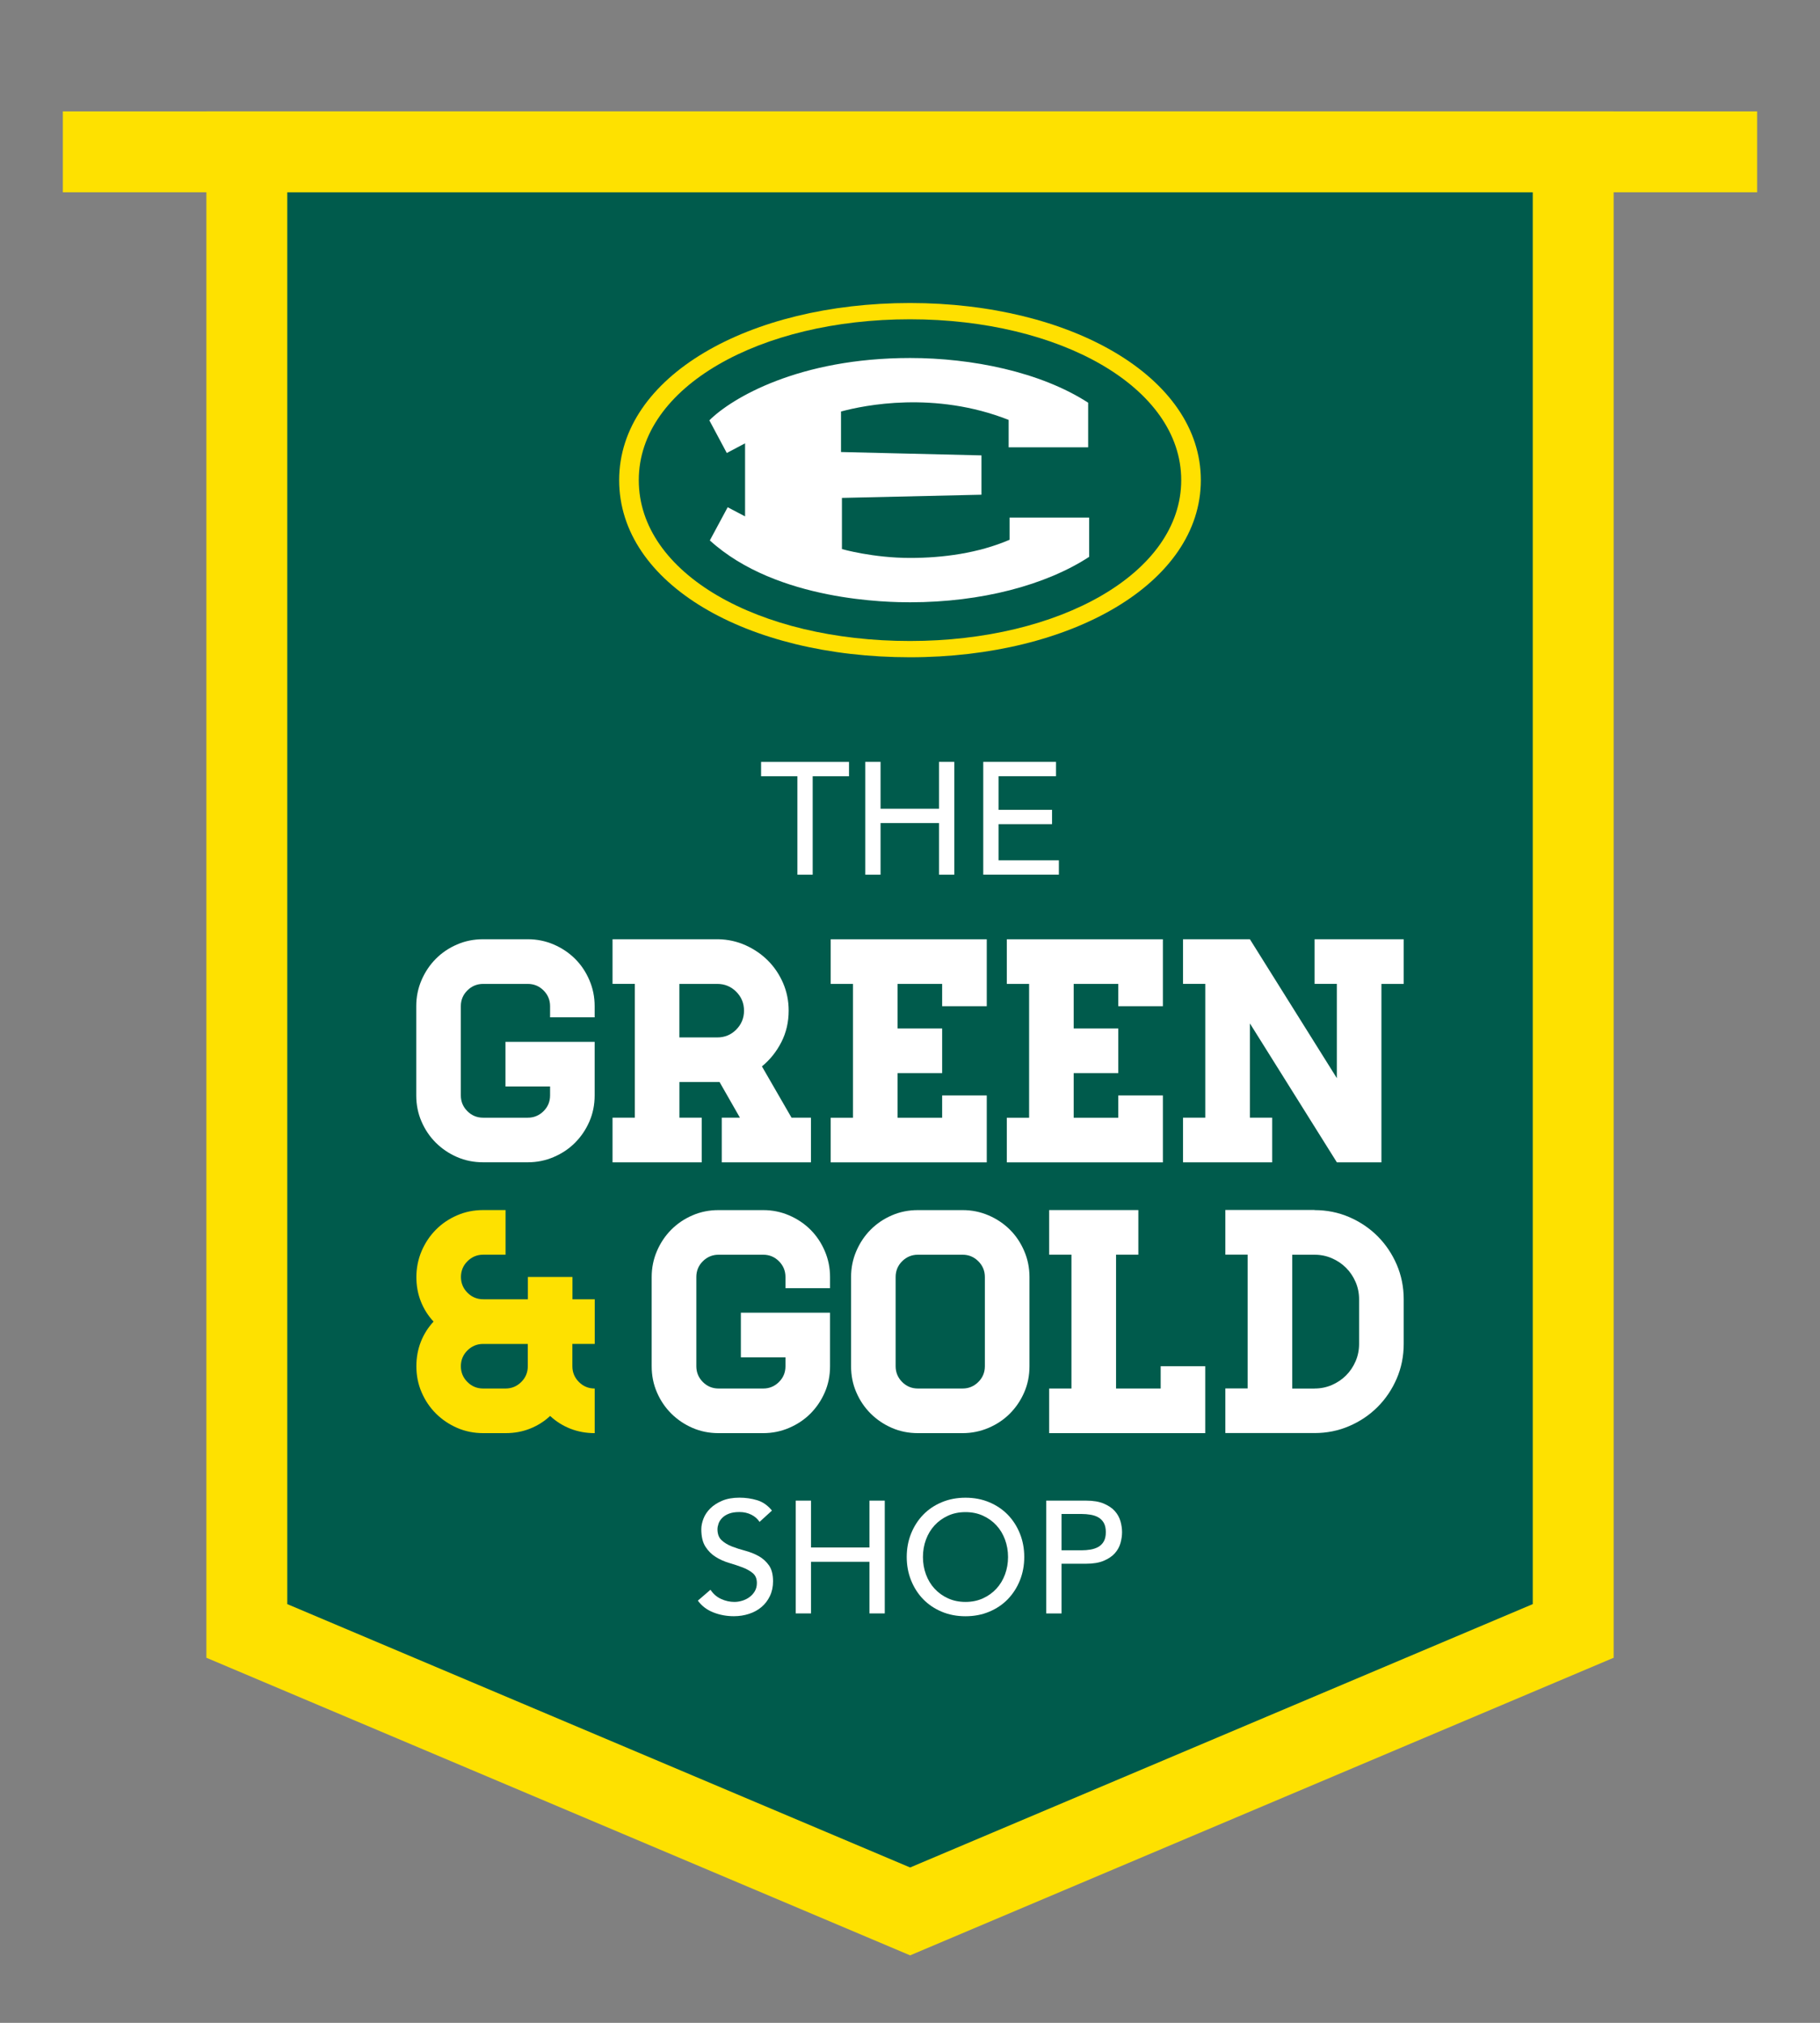
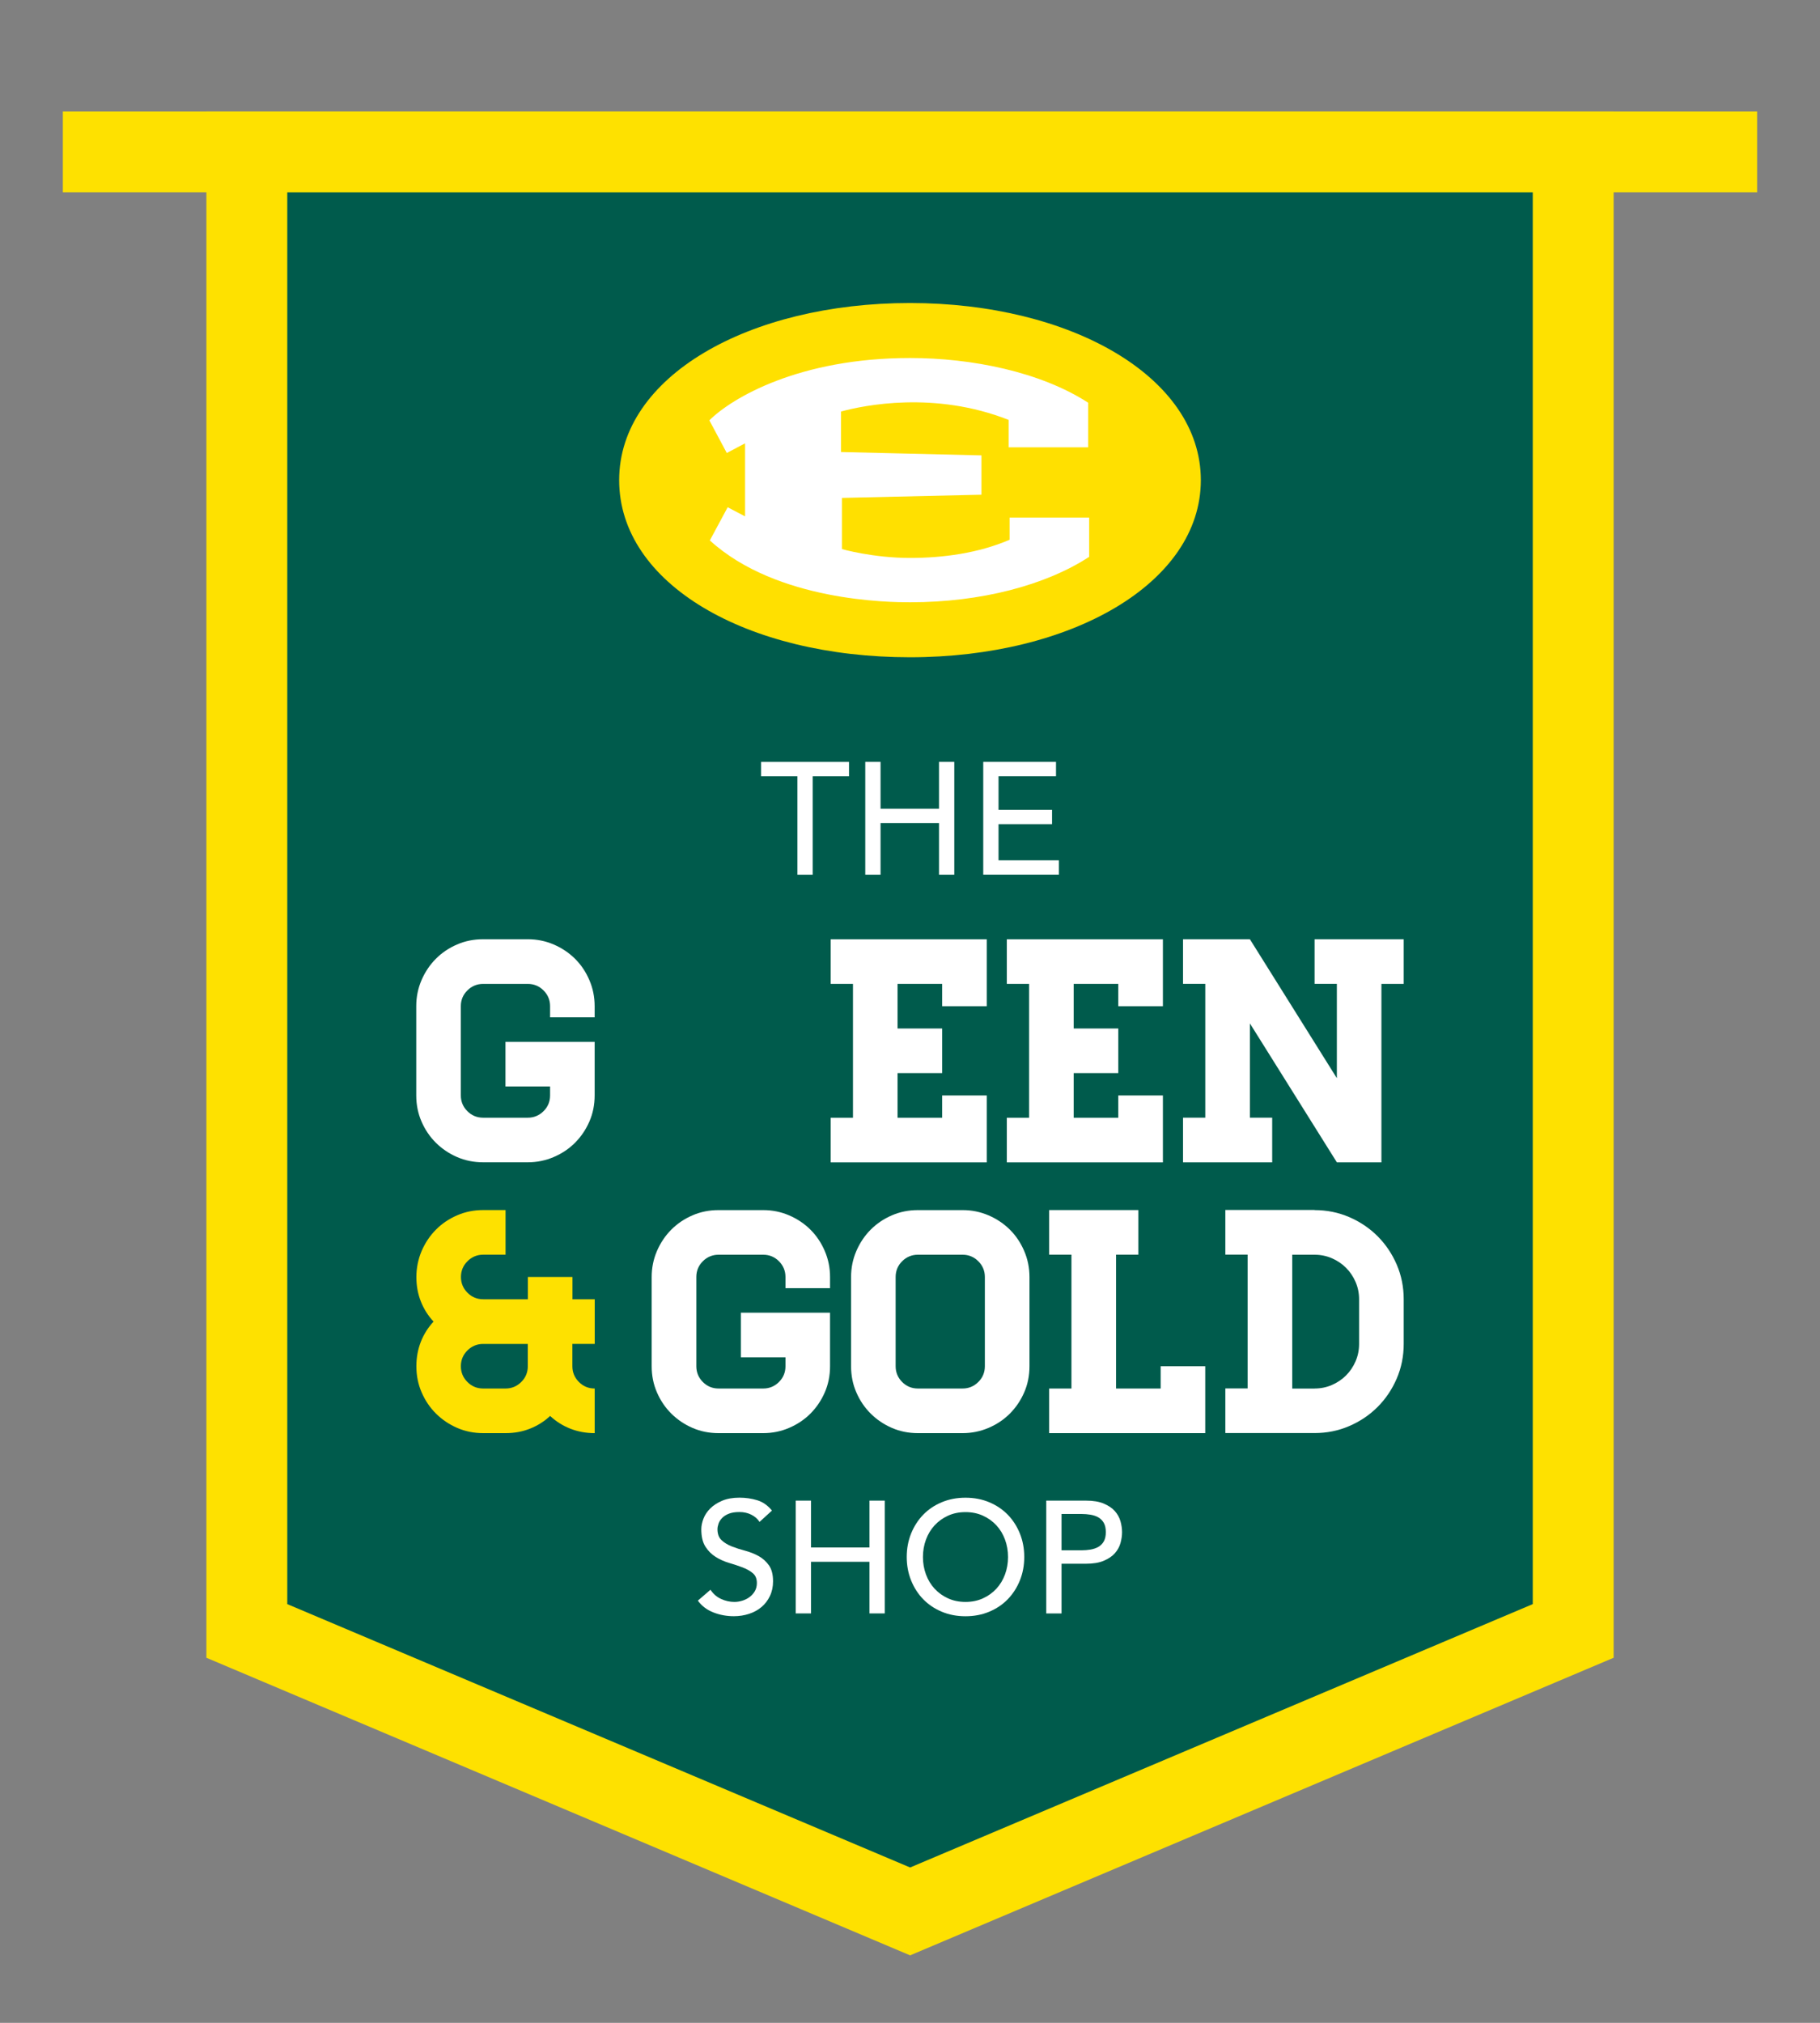
<svg xmlns="http://www.w3.org/2000/svg" id="Layer_1" data-name="Layer 1" viewBox="0 0 450 500">
  <rect x="0" y="0" width="450" height="500" fill="#808080" stroke="none" />
  <defs>
    <style>
      .cls-1 {
        fill: none;
      }

      .cls-2 {
        fill: #fee100;
      }

      .cls-3 {
        fill: #005b4c;
      }

      .cls-4 {
        clip-path: url(#clippath-1);
      }

      .cls-5 {
        fill: #ffe000;
      }

      .cls-6 {
        fill: #fff;
      }

      .cls-7 {
        clip-path: url(#clippath);
      }
    </style>
    <clipPath id="clippath">
      <rect class="cls-1" x="153.09" y="74.9" width="143.82" height="87.57" />
    </clipPath>
    <clipPath id="clippath-1">
      <rect class="cls-1" x="153.09" y="74.9" width="143.82" height="87.57" />
    </clipPath>
  </defs>
  <g>
    <polygon class="cls-3" points="61.03 37.53 61.03 403.13 225.03 472.47 388.97 403.13 388.97 37.53 61.03 37.53" />
    <path class="cls-2" d="M225.03,483.32l-174-73.56V27.53h347.95v382.23l-173.95,73.56ZM71.03,396.5l154,65.1,153.95-65.1V47.53H71.03v348.97Z" />
  </g>
  <rect class="cls-2" x="15.54" y="27.53" width="418.91" height="20" />
  <g id="Artwork_1" data-name="Artwork 1">
    <g class="cls-7">
      <g class="cls-4">
        <path class="cls-5" d="M225,162.46c39.88,0,71.91-18.32,71.91-43.78s-32.09-43.78-71.91-43.78-71.91,18.12-71.91,43.78,31.58,43.78,71.91,43.78" />
-         <path class="cls-3" d="M225,158.44c37.03,0,67.06-16.77,67.06-39.76s-30.02-39.76-67.06-39.76-67.06,16.67-67.06,39.76,29.55,39.76,67.06,39.76" />
        <path class="cls-6" d="M249.62,127.93v5.49c-7.74,3.32-16.47,4.49-24.6,4.49-9.22,0-16.85-2.19-16.85-2.19v-12.65l34.5-.79v-9.72l-34.73-.83v-10.01c5.73-1.56,23.16-5.14,41.45,2.07v6.78h19.66v-11.03c-11.82-7.64-28.8-11.05-44.02-11.05-27.47,0-44.13,9.91-49.64,15.41l4.31,8.07,4.52-2.39v18.06l-4.3-2.26-4.41,8.2c16.6,15.13,44.61,15.29,49.51,15.29,17.61,0,33.58-4.25,44.28-11.23v-9.71h-19.68Z" />
      </g>
    </g>
  </g>
  <g>
    <g>
      <g>
        <path class="cls-6" d="M136.01,251.47v-2.76c0-1.52-.54-2.82-1.62-3.9-1.08-1.08-2.38-1.61-3.9-1.61h-11.03c-1.52,0-2.82.54-3.9,1.61s-1.62,2.38-1.62,3.9v22.05c0,1.52.54,2.82,1.62,3.9,1.08,1.08,2.38,1.61,3.9,1.61h11.03c1.52,0,2.82-.54,3.9-1.61s1.62-2.38,1.62-3.9v-2.21h-11.03v-11.03h22.05v13.23c0,2.31-.43,4.46-1.3,6.46-.87,2-2.05,3.74-3.54,5.24s-3.26,2.68-5.28,3.54c-2.02.87-4.16,1.3-6.42,1.3h-11.03c-2.31,0-4.46-.43-6.46-1.3-2-.87-3.74-2.05-5.24-3.54s-2.68-3.24-3.54-5.24c-.87-1.99-1.3-4.15-1.3-6.46v-22.05c0-2.26.43-4.4,1.3-6.42.87-2.02,2.05-3.78,3.54-5.28s3.24-2.68,5.24-3.54c1.99-.87,4.15-1.3,6.46-1.3h11.03c2.26,0,4.4.43,6.42,1.3,2.02.87,3.78,2.05,5.28,3.54s2.68,3.26,3.54,5.28c.87,2.02,1.3,4.16,1.3,6.42v2.76h-11.02Z" />
-         <path class="cls-6" d="M200.51,276.27v11.03h-22.05v-11.03h4.49l-5.04-8.82h-9.92v8.82h5.51v11.03h-22.05v-11.03h5.51v-33.08h-5.51v-11.03h26.15c2.41.05,4.67.55,6.77,1.5,2.1.95,3.94,2.21,5.51,3.78s2.82,3.43,3.74,5.55c.92,2.13,1.38,4.4,1.38,6.81,0,2.83-.6,5.43-1.81,7.8-1.21,2.36-2.81,4.36-4.8,5.99l7.32,12.68h4.8ZM167.98,256.43h9.37c1.84,0,3.4-.64,4.68-1.93s1.93-2.85,1.93-4.68-.64-3.4-1.93-4.69c-1.29-1.29-2.85-1.93-4.68-1.93h-9.37v13.23Z" />
        <path class="cls-6" d="M243.98,232.17v16.54h-11.03v-5.51h-11.03v11.02h11.03v11.03h-11.03v11.03h11.03v-5.51h11.03v16.54h-38.59v-11.03h5.51v-33.08h-5.51v-11.03h38.59Z" />
        <path class="cls-6" d="M287.53,232.17v16.54h-11.03v-5.51h-11.03v11.02h11.03v11.03h-11.03v11.03h11.03v-5.51h11.03v16.54h-38.59v-11.03h5.51v-33.08h-5.51v-11.03h38.59Z" />
        <path class="cls-6" d="M347.07,232.17v11.03h-5.51v44.1h-11.02l-21.5-34.34v23.31h5.51v11.03h-22.05v-11.03h5.51v-33.08h-5.51v-11.03h16.54l21.5,34.34v-23.31h-5.51v-11.03h22.05Z" />
      </g>
      <path class="cls-2" d="M141.52,332.19v5.51c0,1.52.54,2.82,1.62,3.9,1.08,1.08,2.38,1.61,3.9,1.61v11.03c-2.15,0-4.16-.37-6.02-1.1-1.86-.73-3.53-1.78-5-3.15-1.47,1.37-3.14,2.42-5,3.15-1.86.74-3.87,1.1-6.02,1.1h-5.51c-2.31,0-4.46-.43-6.46-1.3-2-.87-3.74-2.05-5.24-3.54s-2.68-3.24-3.54-5.24c-.87-1.99-1.3-4.15-1.3-6.46,0-2.15.37-4.16,1.1-6.03.73-1.86,1.78-3.53,3.15-5-1.37-1.47-2.42-3.14-3.15-5-.74-1.86-1.1-3.87-1.1-6.03s.43-4.4,1.3-6.42c.87-2.02,2.05-3.78,3.54-5.28s3.24-2.68,5.24-3.54c1.99-.87,4.15-1.3,6.46-1.3h5.51v11.03h-5.51c-1.52,0-2.82.54-3.9,1.61s-1.62,2.38-1.62,3.9.54,2.82,1.62,3.9c1.08,1.08,2.38,1.61,3.9,1.61h11.03v-5.51h11.02v5.51h5.51v11.03h-5.51ZM130.5,332.19h-11.03c-1.52,0-2.82.54-3.9,1.61s-1.62,2.38-1.62,3.9.54,2.82,1.62,3.9c1.08,1.08,2.38,1.61,3.9,1.61h5.51c1.52,0,2.82-.54,3.9-1.61s1.62-2.38,1.62-3.9v-5.51Z" />
      <g>
        <path class="cls-6" d="M194.21,318.41v-2.76c0-1.52-.54-2.82-1.61-3.9-1.08-1.08-2.38-1.61-3.9-1.61h-11.02c-1.52,0-2.82.54-3.9,1.61s-1.61,2.38-1.61,3.9v22.05c0,1.52.54,2.82,1.61,3.9,1.08,1.08,2.38,1.61,3.9,1.61h11.02c1.52,0,2.82-.54,3.9-1.61s1.61-2.38,1.61-3.9v-2.21h-11.03v-11.02h22.05v13.23c0,2.31-.43,4.46-1.3,6.46-.87,2-2.05,3.74-3.54,5.24-1.5,1.5-3.26,2.68-5.28,3.54-2.02.87-4.16,1.3-6.42,1.3h-11.02c-2.31,0-4.46-.43-6.46-1.3-2-.87-3.74-2.05-5.24-3.54-1.5-1.5-2.68-3.24-3.54-5.24-.87-1.99-1.3-4.15-1.3-6.46v-22.05c0-2.26.43-4.4,1.3-6.42.87-2.02,2.05-3.78,3.54-5.28,1.5-1.5,3.24-2.68,5.24-3.54,1.99-.87,4.15-1.3,6.46-1.3h11.02c2.26,0,4.4.43,6.42,1.3,2.02.87,3.78,2.05,5.28,3.54,1.5,1.5,2.68,3.26,3.54,5.28.87,2.02,1.3,4.16,1.3,6.42v2.76h-11.03Z" />
        <path class="cls-6" d="M238,299.11c2.26,0,4.4.43,6.42,1.3s3.78,2.05,5.28,3.54,2.68,3.26,3.54,5.28c.87,2.02,1.3,4.16,1.3,6.42v22.05c0,2.31-.43,4.46-1.3,6.46-.87,2-2.05,3.74-3.54,5.24s-3.26,2.68-5.28,3.54-4.16,1.3-6.42,1.3h-11.03c-2.31,0-4.46-.43-6.46-1.3-2-.87-3.74-2.05-5.24-3.54-1.5-1.5-2.68-3.24-3.54-5.24-.87-1.99-1.3-4.15-1.3-6.46v-22.05c0-2.26.43-4.4,1.3-6.42.87-2.02,2.05-3.78,3.54-5.28,1.5-1.5,3.24-2.68,5.24-3.54,1.99-.87,4.15-1.3,6.46-1.3h11.03ZM243.51,315.65c0-1.52-.54-2.82-1.62-3.9-1.08-1.08-2.38-1.61-3.9-1.61h-11.03c-1.52,0-2.82.54-3.9,1.61s-1.61,2.38-1.61,3.9v22.05c0,1.52.54,2.82,1.61,3.9,1.08,1.08,2.38,1.61,3.9,1.61h11.03c1.52,0,2.82-.54,3.9-1.61s1.62-2.38,1.62-3.9v-22.05Z" />
        <path class="cls-6" d="M298,337.7v16.54h-38.59v-11.03h5.51v-33.08h-5.51v-11.03h22.05v11.03h-5.51v33.08h11.03v-5.51h11.03Z" />
        <path class="cls-6" d="M325.02,299.11c3.04,0,5.91.58,8.58,1.73s5.01,2.73,7.01,4.72c1.99,2,3.57,4.33,4.73,7.01,1.15,2.68,1.73,5.54,1.73,8.58v11.03c0,3.05-.58,5.91-1.73,8.58-1.16,2.68-2.73,5.01-4.73,7.01s-4.33,3.57-7.01,4.72c-2.68,1.16-5.54,1.73-8.58,1.73h-22.05v-11.03h5.51v-33.08h-5.51v-11.03h22.05ZM325.02,343.21c1.52,0,2.95-.29,4.29-.87,1.34-.58,2.51-1.37,3.5-2.36s1.78-2.16,2.36-3.5c.58-1.34.87-2.77.87-4.29v-11.03c0-1.52-.29-2.95-.87-4.29-.58-1.34-1.37-2.51-2.36-3.5-1-1-2.17-1.78-3.5-2.36-1.34-.58-2.77-.87-4.29-.87h-5.51v33.08h5.51Z" />
      </g>
    </g>
    <g>
-       <path class="cls-6" d="M197.16,191.87h-8.98v-3.54h21.74v3.54h-8.98v24.33h-3.78v-24.33Z" />
+       <path class="cls-6" d="M197.16,191.87h-8.98v-3.54h21.74v3.54h-8.98v24.33h-3.78Z" />
      <path class="cls-6" d="M213.94,188.32h3.78v11.58h14.45v-11.58h3.78v27.88h-3.78v-12.76h-14.45v12.76h-3.78v-27.88Z" />
      <path class="cls-6" d="M243.11,188.32h17.99v3.54h-14.21v8.31h13.23v3.54h-13.23v8.94h14.92v3.54h-18.7v-27.88Z" />
    </g>
    <g>
      <path class="cls-6" d="M175.68,392.97c.68,1.02,1.56,1.78,2.62,2.26,1.06.49,2.16.73,3.29.73.63,0,1.27-.1,1.93-.3.66-.2,1.25-.49,1.79-.89.54-.39.98-.88,1.32-1.46.34-.58.51-1.25.51-2.01,0-1.08-.34-1.9-1.02-2.46-.68-.56-1.53-1.04-2.54-1.42-1.01-.38-2.11-.75-3.31-1.1-1.19-.35-2.3-.85-3.31-1.48-1.01-.63-1.86-1.48-2.54-2.54-.68-1.06-1.02-2.5-1.02-4.31,0-.81.18-1.68.53-2.6.35-.92.91-1.76,1.67-2.52.76-.76,1.74-1.4,2.93-1.91,1.19-.51,2.63-.77,4.31-.77,1.52,0,2.98.21,4.37.63,1.39.42,2.61,1.27,3.66,2.56l-3.07,2.8c-.47-.73-1.14-1.33-2.01-1.77s-1.85-.67-2.95-.67-1.92.14-2.62.41-1.25.63-1.67,1.06c-.42.43-.72.9-.89,1.4-.17.5-.26.96-.26,1.38,0,1.18.34,2.09,1.02,2.72.68.63,1.53,1.14,2.54,1.54,1.01.39,2.11.75,3.31,1.06,1.19.32,2.3.76,3.31,1.32,1.01.56,1.86,1.33,2.54,2.28.68.96,1.02,2.28,1.02,3.96,0,1.34-.26,2.55-.77,3.62-.51,1.08-1.2,1.98-2.07,2.72-.87.74-1.89,1.3-3.07,1.69s-2.44.59-3.78.59c-1.79,0-3.48-.31-5.08-.94-1.6-.63-2.87-1.6-3.82-2.91l3.11-2.68Z" />
      <path class="cls-6" d="M196.75,370.92h3.78v11.58h14.45v-11.58h3.78v27.88h-3.78v-12.76h-14.45v12.76h-3.78v-27.88Z" />
      <path class="cls-6" d="M238.72,399.5c-2.13,0-4.08-.37-5.87-1.12-1.79-.75-3.31-1.78-4.59-3.09-1.27-1.31-2.27-2.86-2.99-4.65-.72-1.79-1.08-3.71-1.08-5.79s.36-4,1.08-5.79c.72-1.78,1.72-3.33,2.99-4.65,1.27-1.31,2.8-2.34,4.59-3.09,1.79-.75,3.74-1.12,5.87-1.12s4.08.37,5.87,1.12c1.78.75,3.31,1.78,4.59,3.09,1.27,1.31,2.27,2.86,2.99,4.65.72,1.79,1.08,3.72,1.08,5.79s-.36,4-1.08,5.79c-.72,1.79-1.72,3.33-2.99,4.65-1.27,1.31-2.8,2.34-4.59,3.09-1.79.75-3.74,1.12-5.87,1.12ZM238.72,395.96c1.6,0,3.05-.3,4.33-.89,1.29-.59,2.39-1.38,3.31-2.38.92-1,1.63-2.17,2.13-3.52.5-1.35.75-2.79.75-4.31s-.25-2.96-.75-4.31-1.21-2.53-2.13-3.52c-.92-1-2.02-1.79-3.31-2.38-1.29-.59-2.73-.89-4.33-.89s-3.05.3-4.33.89c-1.29.59-2.39,1.39-3.31,2.38-.92,1-1.63,2.17-2.13,3.52-.5,1.35-.75,2.79-.75,4.31s.25,2.96.75,4.31c.5,1.35,1.21,2.53,2.13,3.52.92,1,2.02,1.79,3.31,2.38,1.29.59,2.73.89,4.33.89Z" />
      <path class="cls-6" d="M258.69,370.92h9.8c1.79,0,3.26.24,4.41.73,1.16.49,2.07,1.1,2.74,1.85.67.75,1.13,1.59,1.4,2.52.26.93.39,1.83.39,2.7s-.13,1.76-.39,2.7c-.26.93-.73,1.77-1.4,2.52-.67.75-1.58,1.36-2.74,1.85-1.15.49-2.62.73-4.41.73h-6.02v12.29h-3.78v-27.88ZM262.47,383.2h4.96c.73,0,1.46-.06,2.19-.18.72-.12,1.36-.34,1.93-.65.56-.32,1.02-.77,1.36-1.36.34-.59.51-1.36.51-2.3s-.17-1.71-.51-2.3c-.34-.59-.79-1.04-1.36-1.36-.56-.32-1.21-.53-1.93-.65-.72-.12-1.45-.18-2.19-.18h-4.96v8.98Z" />
    </g>
  </g>
</svg>